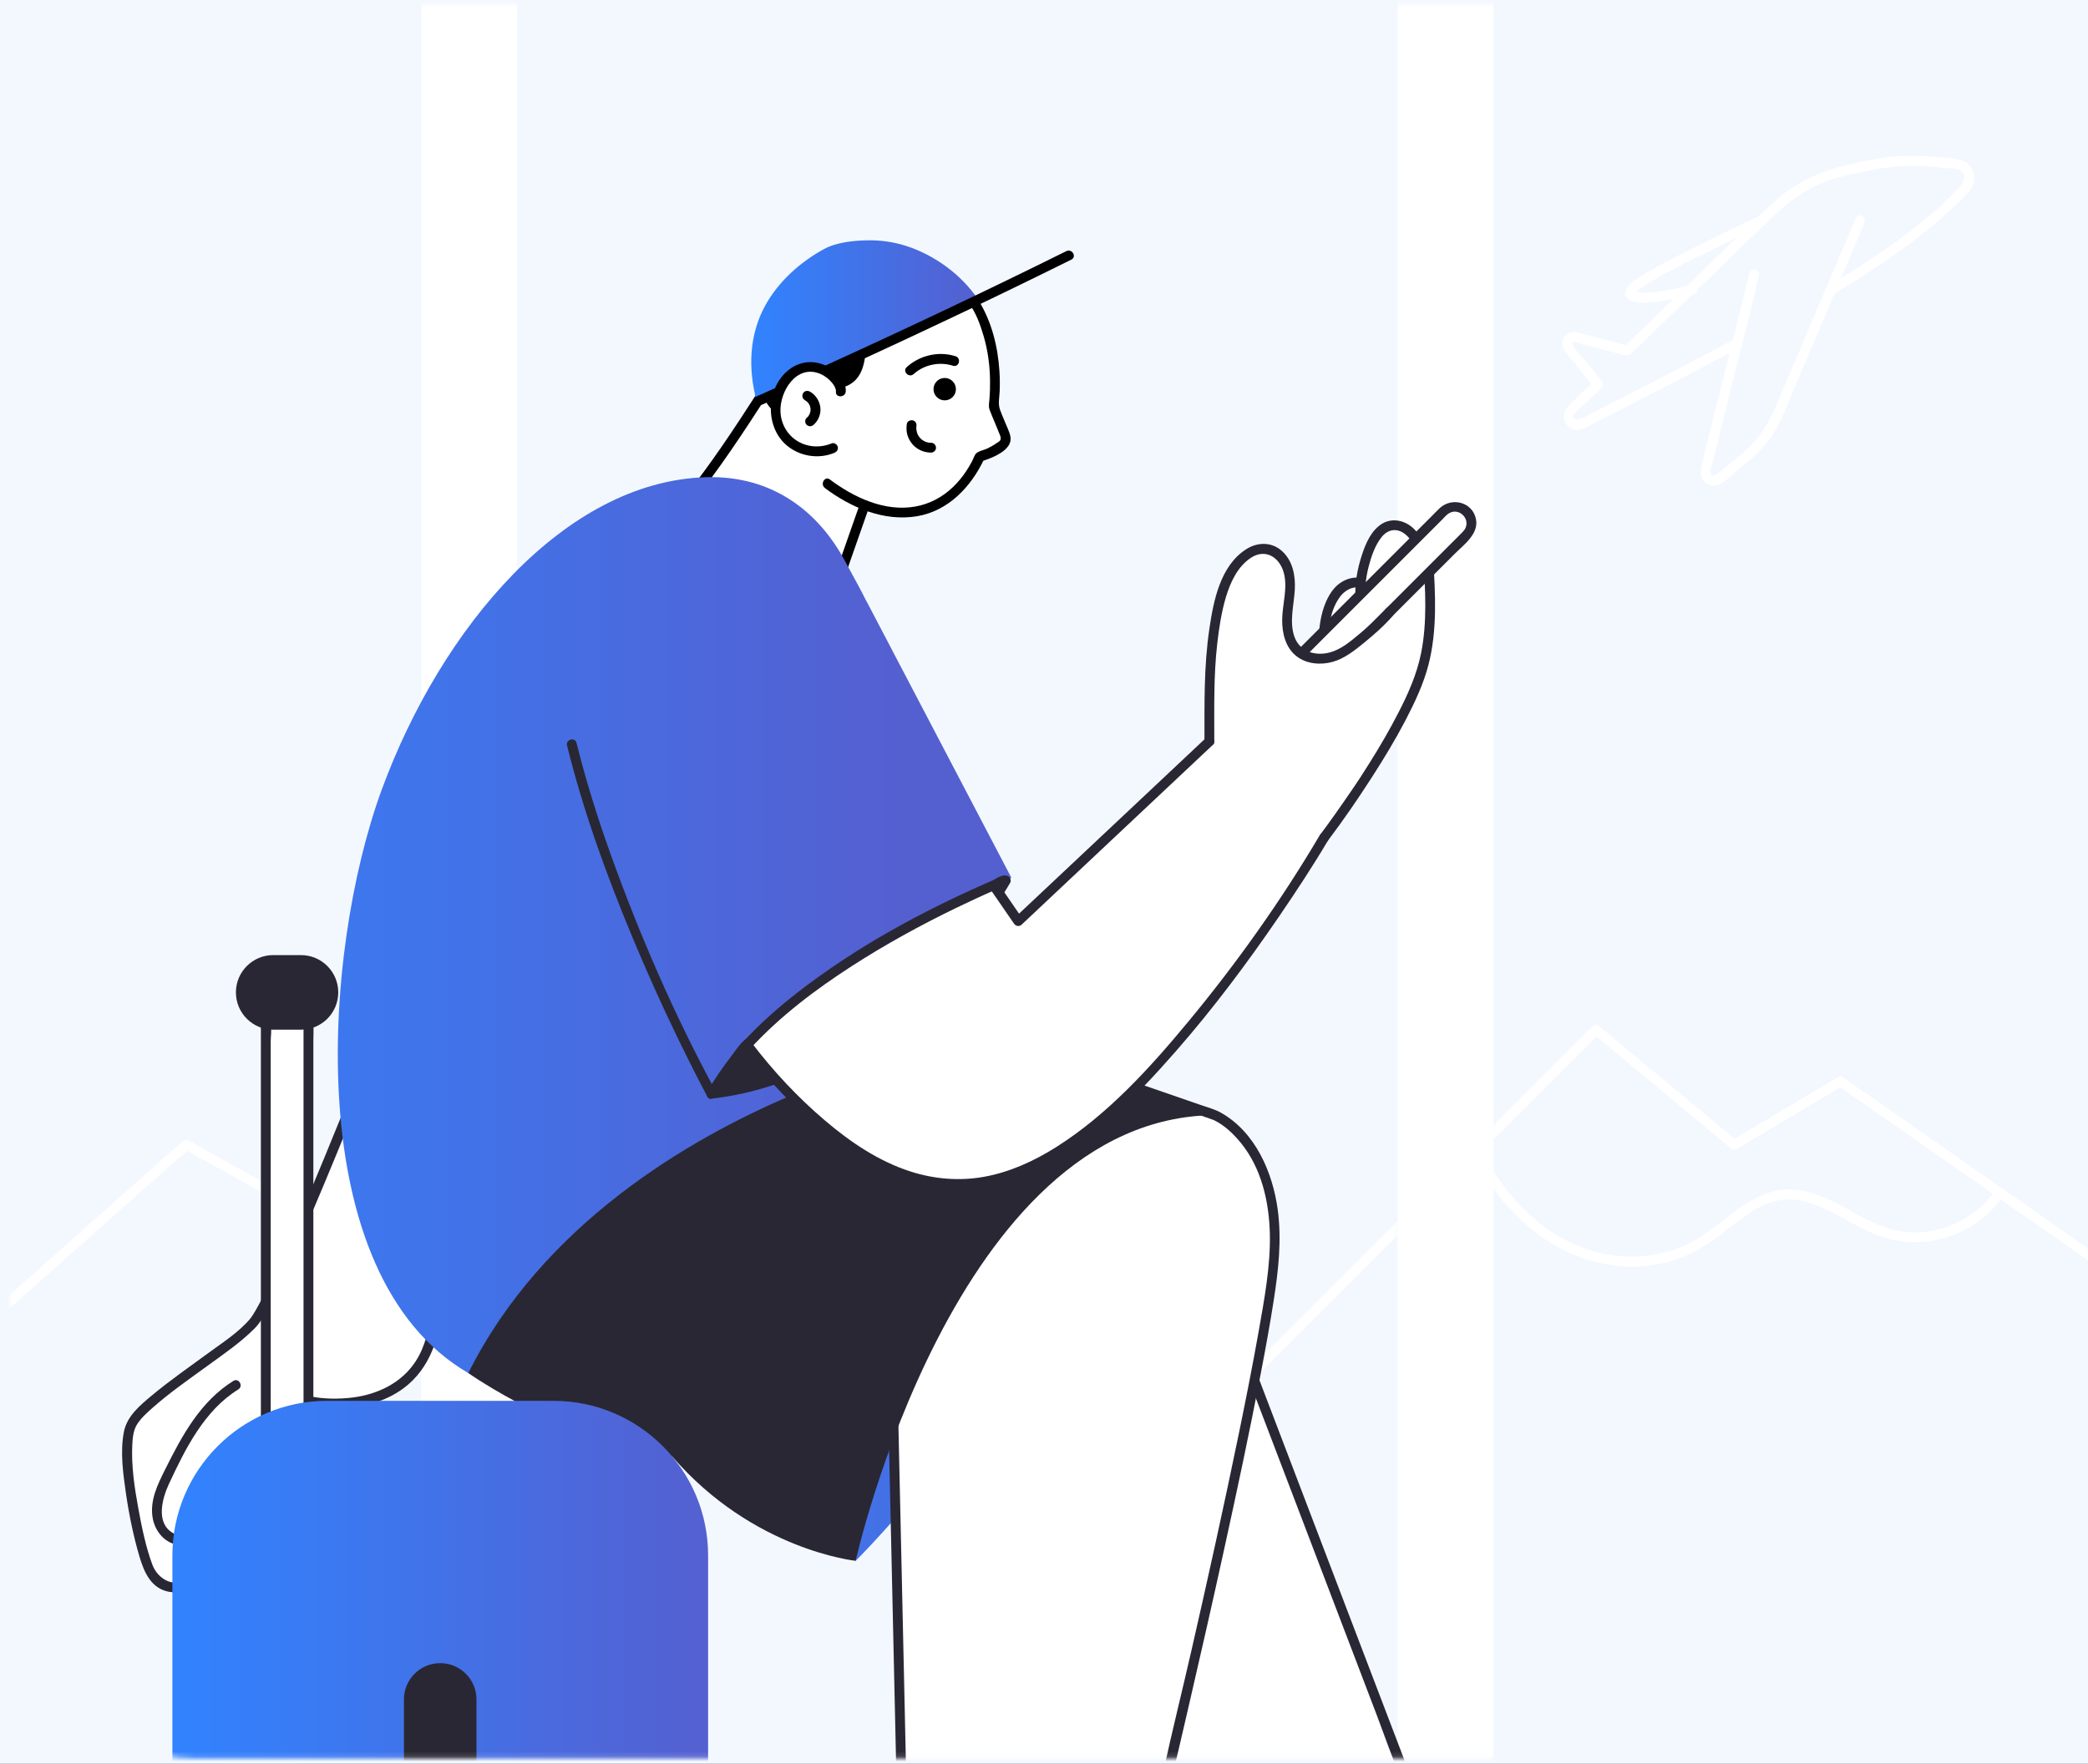
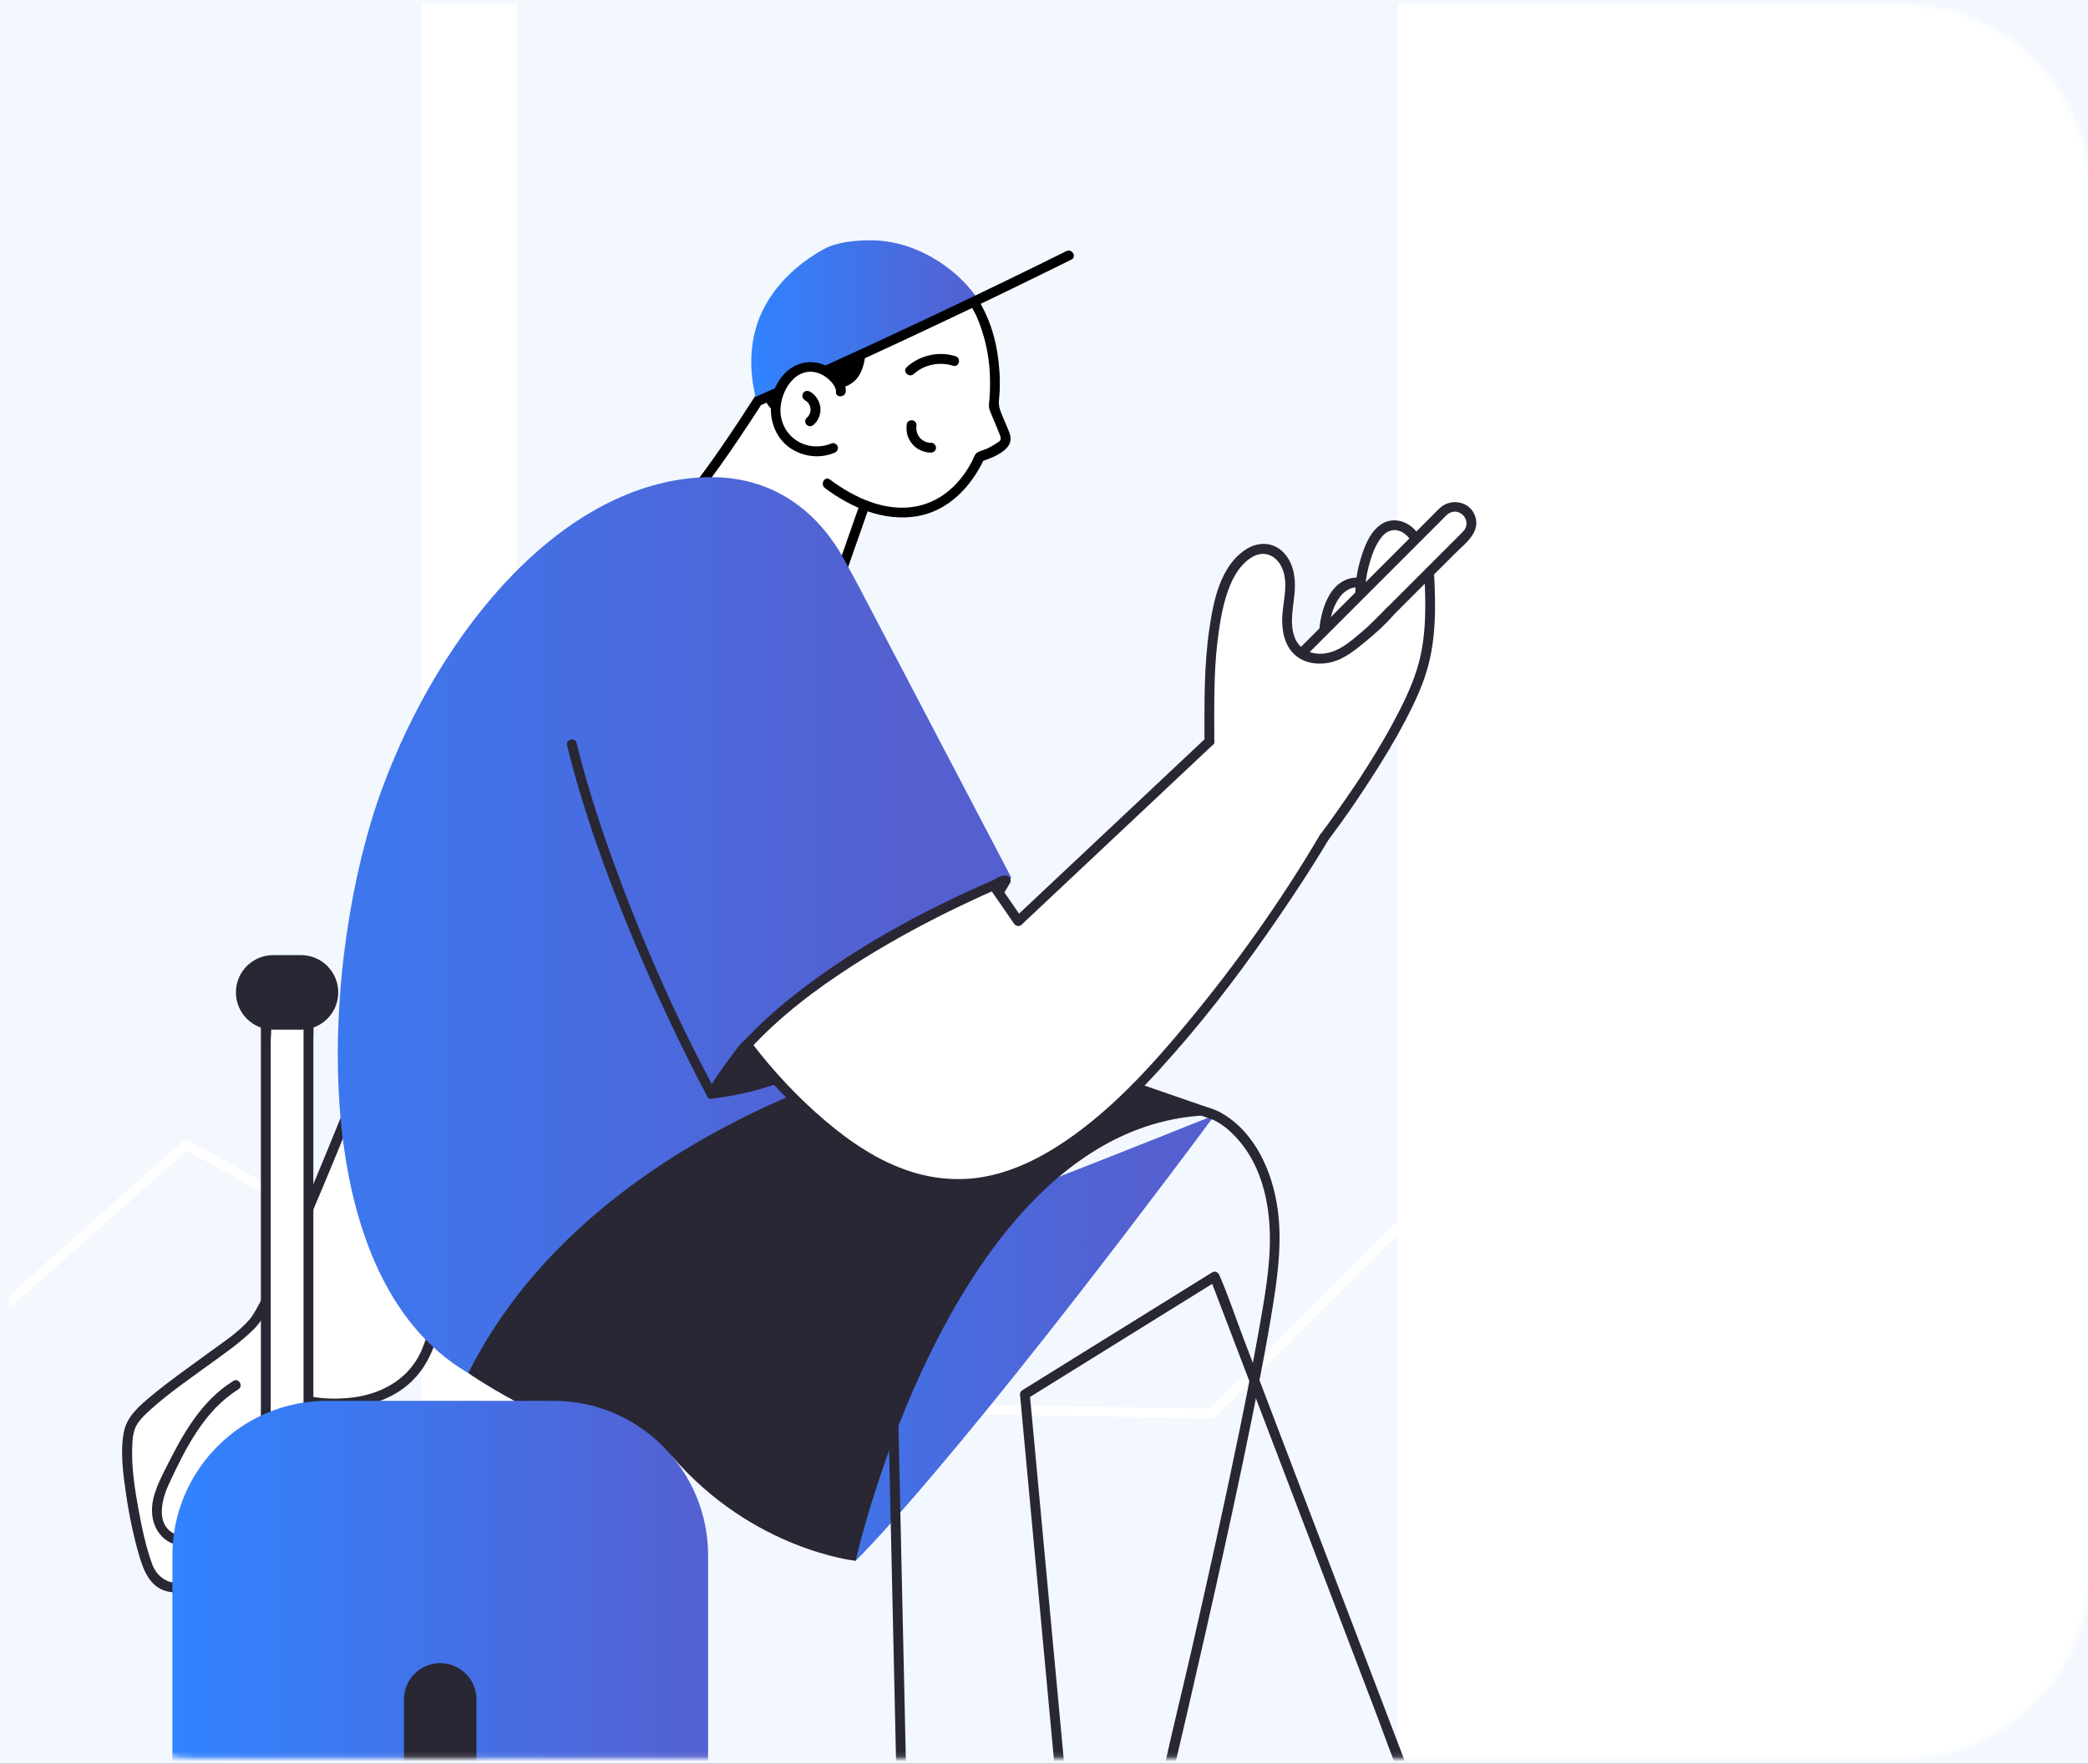
<svg xmlns="http://www.w3.org/2000/svg" width="425" height="359" viewBox="0 0 425 359" fill="none">
  <rect x="0" y="0" width="425" height="359" fill="#333333" stroke="none" />
  <g clip-path="url(#clip0_7816_1313)">
    <rect width="425" height="359" fill="#F3F8FF" />
    <mask id="mask0_7816_1313" style="mask-type:luminance" maskUnits="userSpaceOnUse" x="2" y="0" width="424" height="358">
      <path d="M387.05 0.891H40.25C19.125 0.891 2 18.016 2 39.141V319.641C2 340.766 19.125 357.891 40.25 357.891H387.05C408.175 357.891 425.3 340.766 425.3 319.641V39.141C425.3 18.016 408.175 0.891 387.05 0.891Z" fill="white" />
    </mask>
    <g mask="url(#mask0_7816_1313)">
      <path d="M667.64 -109H-176V414.57H667.64V-109Z" fill="white" />
-       <path d="M483.26 -30.27H304V384.23H483.26V-30.27Z" fill="#F3F8FF" />
      <path d="M284.51 -30.27H105.25V384.23H284.51V-30.27Z" fill="#F3F8FF" />
      <path d="M85.76 -30.27H-93.5V384.23H85.76V-30.27Z" fill="#F3F8FF" />
      <mask id="mask1_7816_1313" style="mask-type:luminance" maskUnits="userSpaceOnUse" x="-94" y="-31" width="578" height="367">
        <path d="M483.26 335.48H304V-30.27H483.26V335.48ZM284.51 -30.27H105.25V335.48H284.51V-30.27ZM85.76 -30.27H-93.5V335.48H85.76V-30.27Z" fill="white" />
      </mask>
      <g mask="url(#mask1_7816_1313)">
        <path d="M358.1 43.96C351.36 47.16 344.62 50.38 338.05 53.92C336.03 55.01 333.85 56.09 332.09 57.59C331.39 58.19 330.58 59.09 330.86 60.09C331.12 61.01 332.11 61.35 332.95 61.48C334.61 61.74 336.34 61.52 337.98 61.29C340.27 60.97 342.53 60.48 344.76 59.88C346 59.54 345.47 57.61 344.23 57.95C341.11 58.8 337.84 59.56 334.59 59.58C334.08 59.58 333.59 59.52 333.08 59.48C332.26 59.42 333.15 59.65 332.79 59.75C332.96 59.7 333.4 59.08 333.56 58.94C333.86 58.69 334.19 58.48 334.52 58.27C339.05 55.31 344.06 53 348.9 50.61C352.29 48.94 355.69 47.3 359.1 45.68C360.26 45.13 359.25 43.4 358.09 43.95L358.1 43.96Z" fill="white" />
        <path d="M373.1 59.961C379.4 56.141 385.59 52.111 391.38 47.541C393.91 45.551 396.36 43.451 398.64 41.181C399.76 40.071 401.23 38.861 401.71 37.291C402.29 35.381 401.02 33.041 399.05 32.531C397.49 32.131 395.69 32.091 394.09 31.961C391.19 31.721 388.26 31.601 385.36 31.861C382.46 32.121 379.69 32.781 376.91 33.381C371.85 34.491 367.19 36.231 363.08 39.441C361.15 40.951 359.42 42.671 357.66 44.371C352.8 49.071 347.95 53.771 343.09 58.471C338.89 62.531 334.7 66.591 330.5 70.661L331.47 70.401C328.15 69.531 324.83 68.661 321.51 67.791C320.86 67.621 320.23 67.471 319.56 67.711C318.31 68.151 317.68 69.601 318.15 70.821C318.36 71.361 318.83 71.841 319.19 72.281L321.03 74.551L324.57 78.901V77.491C323.32 78.691 322.07 79.891 320.82 81.091C319.51 82.351 317.67 83.691 318.52 85.771C319 86.941 320.19 87.631 321.44 87.491C322.32 87.391 323.11 86.831 323.89 86.441C324.99 85.871 326.1 85.311 327.21 84.741C331.52 82.531 335.83 80.321 340.13 78.101C344.8 75.681 349.47 73.241 354.1 70.741C355.23 70.131 354.23 68.401 353.09 69.011C343.97 73.911 334.75 78.621 325.54 83.351C324.36 83.951 323.2 84.621 322 85.161C321.42 85.421 320.2 85.811 320.31 84.631C320.37 84.021 321.38 83.341 321.77 82.961C323.18 81.611 324.58 80.251 325.99 78.901C326.41 78.501 326.33 77.901 325.99 77.491L322.92 73.711C322.56 73.271 319.57 70.251 320.08 69.701C320.38 69.381 321.36 69.831 321.66 69.911L324.74 70.721C326.68 71.231 328.61 71.771 330.56 72.251C331.39 72.451 331.81 72.191 332.37 71.641L334.85 69.241C337.86 66.331 340.87 63.411 343.88 60.501C349.27 55.281 354.67 50.061 360.06 44.841C363.57 41.441 367.26 38.451 371.93 36.821C375.04 35.741 378.3 35.121 381.52 34.501C385.06 33.811 388.51 33.631 392.11 33.841C393.6 33.921 395.08 34.061 396.56 34.231C397.14 34.301 398.02 34.261 398.57 34.491C401.37 35.711 398.9 38.081 397.72 39.281C391.89 45.211 385.01 50.061 378.04 54.551C376.07 55.821 374.08 57.051 372.08 58.261C370.98 58.931 371.98 60.661 373.09 59.991L373.1 59.961Z" fill="white" />
        <path d="M356.109 55.552C354.579 61.722 353.049 67.882 351.519 74.052C349.779 81.082 347.889 88.092 346.279 95.162C345.899 96.832 346.649 98.632 348.549 98.832C350.319 99.012 352.039 97.012 353.289 95.982C355.009 94.572 356.819 93.202 358.349 91.572C360.229 89.552 361.729 87.222 362.809 84.682C365.499 78.392 368.159 72.082 370.829 65.782C373.669 59.092 376.509 52.412 379.349 45.722C379.399 45.602 379.449 45.482 379.499 45.362C379.999 44.192 378.279 43.172 377.769 44.352C375.489 49.712 373.219 55.072 370.939 60.432C367.869 67.672 364.789 74.902 361.719 82.142C360.159 85.812 358.249 89.172 355.179 91.832C353.789 93.032 352.339 94.172 350.919 95.342C350.409 95.752 347.969 98.082 348.139 95.902C348.199 95.222 348.489 94.482 348.659 93.822L349.749 89.442C350.789 85.262 351.819 81.082 352.859 76.892C354.549 70.082 356.369 63.302 357.929 56.462C357.959 56.342 357.989 56.212 358.019 56.092C358.329 54.842 356.399 54.312 356.089 55.562L356.109 55.552Z" fill="white" />
        <path d="M-30.7 295.272C-28.41 293.242 -26.12 291.202 -23.83 289.172C-18.3 284.262 -12.77 279.342 -7.24 274.432C-0.58 268.512 6.09 262.592 12.75 256.672C18.54 251.532 24.33 246.382 30.11 241.242C32 239.562 33.89 237.882 35.78 236.202C36.62 235.452 37.84 234.692 38.51 233.782C38.54 233.742 38.59 233.712 38.63 233.672L37.42 233.832C44.28 237.662 51.15 241.482 58.01 245.312C71.71 252.952 85.4 260.582 99.1 268.222C109.26 273.892 119.42 279.552 129.59 285.222C130.84 285.922 131.93 286.782 133.38 286.802C136.73 286.862 140.07 286.912 143.42 286.972C157.47 287.202 171.52 287.442 185.57 287.672C200.46 287.922 215.35 288.172 230.23 288.412C234.73 288.482 239.24 288.562 243.74 288.632C244.65 288.652 245.59 288.732 246.51 288.682C247.13 288.642 247.45 288.372 247.86 287.962C254.63 281.202 261.4 274.442 268.16 267.682C279.37 256.492 290.58 245.292 301.79 234.102C309.35 226.552 316.91 219.002 324.47 211.452C324.84 211.082 325.22 210.702 325.59 210.332H324.18C332.39 217.152 340.61 223.962 348.82 230.782C349.99 231.752 351.15 232.722 352.32 233.682C352.66 233.972 353.13 234.082 353.53 233.842C359.83 230.092 366.13 226.342 372.43 222.592C373.34 222.052 374.24 221.512 375.15 220.972H374.14C376.81 222.842 379.48 224.702 382.15 226.572C388.53 231.032 394.91 235.482 401.28 239.942C408.99 245.332 416.71 250.722 424.42 256.112C431.12 260.792 437.82 265.472 444.52 270.162C446.73 271.702 448.94 273.252 451.14 274.792C452.12 275.472 453.18 276.492 454.28 276.982C454.33 277.002 454.37 277.042 454.41 277.072L453.91 276.212C454.26 279.242 454.6 282.262 454.95 285.292C455.8 292.732 456.65 300.162 457.5 307.602C458.59 317.112 459.67 326.622 460.76 336.132C461.85 345.642 462.85 354.442 463.9 363.592C464.63 369.962 465.36 376.332 466.08 382.702C466.24 384.112 466.35 385.542 466.57 386.952C466.63 387.352 466.55 387.392 466.63 387.162C466.45 387.692 466.21 388.202 466 388.712C463.16 395.732 460.24 402.732 457.24 409.682C453.42 418.542 449.55 427.422 445.04 435.962C443.7 438.492 442.27 441.402 440.43 443.472C440.3 443.622 440.16 443.762 440.01 443.912C439.95 443.972 439.88 444.022 439.82 444.092C439.71 444.212 439.95 443.982 439.76 444.132C439.57 444.282 440.01 444.042 439.85 444.102C439.69 444.162 439.52 444.202 439.35 444.232C439.09 444.292 438.82 444.332 438.56 444.382C438.39 444.412 438.23 444.432 438.06 444.462C437.97 444.472 437.88 444.482 437.8 444.502C437.48 444.552 437.9 444.492 437.72 444.512C436.72 444.642 435.71 444.752 434.7 444.862C431.63 445.182 428.56 445.432 425.48 445.672C421.11 446.012 416.74 446.322 412.36 446.622C406.85 446.992 401.35 447.352 395.84 447.692C389.29 448.092 382.73 448.482 376.18 448.862C368.77 449.292 361.37 449.702 353.96 450.112C345.78 450.562 337.59 451.002 329.41 451.432C320.62 451.892 311.82 452.352 303.03 452.792C293.8 453.262 284.58 453.722 275.35 454.172C266.12 454.622 256.15 455.112 246.55 455.572C236.95 456.032 227.04 456.502 217.28 456.952C207.52 457.402 197.57 457.862 187.71 458.302C177.85 458.742 168.15 459.182 158.37 459.602C148.59 460.022 139.32 460.432 129.8 460.832C120.28 461.232 111.38 461.602 102.17 461.982C93.49 462.332 84.8 462.682 76.12 463.012C68.03 463.322 59.93 463.632 51.84 463.922C44.51 464.192 37.19 464.442 29.86 464.692C23.44 464.902 17.02 465.112 10.6 465.292C5.24 465.452 -0.12 465.592 -5.48 465.712C-9.68 465.802 -13.89 465.882 -18.09 465.932C-20.97 465.962 -23.84 465.982 -26.72 465.932C-27.63 465.912 -28.54 465.892 -29.44 465.842C-29.75 465.822 -30.06 465.802 -30.38 465.772C-30.5 465.772 -30.62 465.742 -30.73 465.732C-30.24 465.792 -30.67 465.722 -30.77 465.722C-31.08 465.722 -31.01 465.562 -30.87 465.722C-30.57 466.072 -30.47 466.212 -30.46 466.772C-30.45 467.232 -30.44 466.782 -30.39 466.552C-30.15 465.542 -30.13 464.452 -30.07 463.422C-29.8 458.762 -29.76 454.092 -29.7 449.422C-29.6 441.942 -29.57 434.462 -29.56 426.972C-29.54 417.792 -29.56 408.612 -29.59 399.432C-29.62 389.542 -29.68 379.642 -29.74 369.752C-29.8 359.862 -29.88 350.742 -29.96 341.232C-30.03 333.212 -30.1 325.182 -30.18 317.162C-30.23 311.612 -30.29 306.072 -30.35 300.522C-30.37 298.552 -30.39 296.582 -30.42 294.602C-30.43 293.312 -32.43 293.312 -32.42 294.602C-32.39 297.272 -32.36 299.942 -32.33 302.612C-32.25 309.602 -32.18 316.602 -32.12 323.592C-32.03 333.382 -31.94 343.172 -31.87 352.962C-31.78 363.982 -31.71 375.002 -31.65 386.022C-31.59 397.042 -31.56 407.652 -31.55 418.462C-31.55 427.472 -31.56 436.492 -31.65 445.502C-31.71 451.262 -31.74 457.022 -32.03 462.772C-32.07 463.512 -32.11 464.262 -32.18 465.002C-32.19 465.132 -32.21 465.272 -32.22 465.402C-32.24 465.632 -32.27 465.752 -32.24 465.552C-32.27 465.712 -32.3 465.872 -32.33 466.042C-32.34 466.102 -32.38 466.312 -32.33 466.072C-32.25 465.722 -32.43 466.472 -32.43 466.502C-32.43 466.792 -32.31 467.062 -32.11 467.262C-31.91 467.462 -31.63 467.562 -31.36 467.632C-29.73 468.052 -27.82 467.912 -26.15 467.932C-22.68 467.982 -19.21 467.942 -15.74 467.902C-10.62 467.832 -5.5 467.722 -0.39 467.592C6.14 467.432 12.67 467.242 19.2 467.032C27 466.792 34.79 466.522 42.59 466.252C51.43 465.942 60.27 465.612 69.11 465.282C78.8 464.912 88.49 464.532 98.18 464.142C108.52 463.722 118.86 463.292 129.2 462.862C139.54 462.432 150.7 461.942 161.45 461.472C172.2 461.002 183.54 460.492 194.59 459.992C205.64 459.492 216.72 458.982 227.78 458.462C238.84 457.942 249.71 457.422 260.68 456.892C271.65 456.362 281.94 455.852 292.57 455.322C303.2 454.792 312.76 454.302 322.86 453.772C332.19 453.282 341.53 452.792 350.86 452.282C359.3 451.822 367.74 451.352 376.18 450.862C383.47 450.442 390.76 450.012 398.05 449.552C404.05 449.182 410.05 448.792 416.04 448.372C420.52 448.062 425 447.732 429.47 447.352C432.23 447.112 435 446.882 437.75 446.522C438.5 446.422 439.28 446.352 440.01 446.152C441.18 445.852 441.91 444.872 442.61 443.942C444.87 440.922 446.57 437.442 448.26 434.082C450.72 429.182 453.01 424.202 455.24 419.202C459.3 410.112 463.16 400.932 466.92 391.722C467.36 390.642 467.8 389.562 468.23 388.482C468.38 388.112 468.57 387.752 468.59 387.352C468.65 386.192 468.31 384.882 468.18 383.742C467.37 376.652 466.56 369.552 465.75 362.462C464.55 352.002 463.36 341.532 462.16 331.072C460.96 320.612 459.79 310.302 458.6 299.912C457.82 293.062 457.04 286.222 456.25 279.372C456.13 278.332 456.09 277.262 455.89 276.232C455.68 275.112 453.8 274.252 452.94 273.652C446.94 269.462 440.94 265.272 434.94 261.072C426.13 254.922 417.33 248.762 408.52 242.612C400.63 237.102 392.75 231.592 384.86 226.082C381.61 223.812 378.36 221.532 375.1 219.262C374.82 219.062 374.38 219.092 374.09 219.262C367.79 223.012 361.49 226.762 355.19 230.512C354.28 231.052 353.38 231.592 352.47 232.132L353.68 232.292C345.47 225.472 337.25 218.662 329.04 211.842C327.87 210.872 326.71 209.902 325.54 208.942C325.12 208.592 324.54 208.532 324.13 208.942C321.54 211.532 318.94 214.122 316.35 216.712C310.12 222.932 303.89 229.152 297.66 235.372C290.16 242.872 282.65 250.362 275.15 257.862C268.63 264.372 262.12 270.882 255.6 277.382C253.46 279.522 251.32 281.662 249.17 283.802C248.21 284.762 246.85 285.752 246.09 286.882C246.06 286.932 246 286.972 245.96 287.012L246.67 286.722C243.06 286.662 239.44 286.602 235.83 286.542C227.09 286.392 218.35 286.252 209.61 286.102C198.94 285.922 188.27 285.742 177.61 285.572C168.08 285.412 158.54 285.252 149.01 285.092C143.8 285.002 138.59 284.922 133.39 284.832C133.35 284.832 132.63 284.802 132.62 284.822C132.68 284.442 133.38 285.192 132.94 284.862C132.79 284.742 132.58 284.662 132.41 284.572L127.32 281.732C120.34 277.842 113.37 273.952 106.39 270.062C97.12 264.892 87.84 259.722 78.57 254.552C70.07 249.812 61.56 245.072 53.06 240.332C48.39 237.732 43.72 235.122 39.05 232.522C38.83 232.402 38.61 232.272 38.39 232.152C37.98 231.922 37.52 232.002 37.18 232.312C34.89 234.342 32.6 236.382 30.31 238.412C24.78 243.322 19.25 248.242 13.72 253.152C7.06 259.072 0.39 264.992 -6.27 270.912C-12.06 276.052 -17.85 281.202 -23.63 286.342C-25.52 288.022 -27.41 289.702 -29.3 291.382C-30.2 292.182 -31.21 292.932 -32.03 293.802C-32.07 293.842 -32.11 293.872 -32.15 293.912C-33.11 294.772 -31.7 296.182 -30.74 295.322L-30.7 295.272Z" fill="white" />
        <path d="M299.871 235.012C303.541 242.652 309.521 249.552 316.941 253.742C324.361 257.932 333.381 259.012 341.371 256.282C345.311 254.932 348.571 252.572 351.821 250.042C355.071 247.512 358.301 244.922 362.341 244.262C366.381 243.602 370.411 245.392 373.971 247.292C377.531 249.192 381.101 251.402 385.101 252.312C393.381 254.192 402.331 250.782 407.351 243.972C408.111 242.932 406.381 241.932 405.621 242.962C401.231 248.912 393.221 251.962 385.981 250.462C378.741 248.962 372.601 242.452 364.701 242.132C356.801 241.812 351.471 248.632 345.181 252.352C337.931 256.642 328.701 256.722 321.021 253.532C312.411 249.952 305.571 242.282 301.591 234.002C301.031 232.842 299.311 233.852 299.861 235.012H299.871Z" fill="white" />
      </g>
      <path d="M174.17 317.671C174.17 317.671 193.68 298.931 247.25 226.961C181.31 253.361 158.58 260.901 158.58 260.901C158.58 260.901 149.45 303.871 174.17 317.681V317.671Z" fill="url(#paint0_linear_7816_1313)" />
      <path d="M268.161 172.701L272.101 166.941C272.101 166.941 267.711 164.271 267.541 164.391C267.371 164.511 264.621 167.561 264.641 167.691C264.661 167.821 268.161 172.701 268.161 172.701Z" fill="white" />
      <path d="M269.449 170.56C275.119 158.26 286.099 148.57 289.659 135.5C291.579 128.43 291.149 120.97 290.709 113.66C290.709 113.66 261.449 140.1 261.209 140.42C260.969 140.74 263.209 153.57 263.209 153.57" fill="white" />
      <path d="M81.87 198.691C81.87 198.691 56.7 263.731 51.49 269.271C46.28 274.811 29.35 284.721 26.75 289.871C24.15 295.021 28.05 313.641 30.22 319.191C32.39 324.741 40.2 324.741 41.07 316.811C41.94 308.881 49.75 304.211 49.75 304.211L62.77 285.111C62.77 285.111 84.47 289.881 88.38 270.051C92.17 250.831 104.87 224.091 104.87 224.091" fill="white" />
      <path d="M80.91 198.419C77.44 207.399 73.88 216.339 70.26 225.259C67.31 232.539 64.33 239.799 61.24 247.019C58.76 252.799 56.28 258.599 53.4 264.189C52.95 265.049 52.5 265.909 52.01 266.749C51.82 267.069 51.63 267.379 51.43 267.689C51.34 267.819 51.26 267.949 51.17 268.079C51.03 268.279 51.01 268.299 51.02 268.289C48.7 271.109 45.32 273.249 42.41 275.389C38.51 278.249 34.52 281.009 30.81 284.109C28.45 286.079 25.83 288.269 25.22 291.429C24.44 295.479 25.04 299.829 25.62 303.869C26.26 308.259 27.15 312.649 28.41 316.899C29.36 320.099 30.82 323.399 34.51 324.009C38.8 324.719 41.5 320.999 42.03 317.169C42.67 312.589 45.3 308.819 48.91 306.019C49.46 305.589 50.18 305.249 50.62 304.709C51.03 304.209 51.36 303.619 51.72 303.089C55.4 297.699 59.08 292.299 62.75 286.909C63.04 286.479 63.33 286.049 63.63 285.629L62.5 286.089C69.78 287.679 78.7 286.319 84.08 280.879C86.31 278.619 87.84 275.759 88.75 272.729C89.31 270.869 89.61 268.929 90.06 267.039C90.55 264.959 91.11 262.899 91.71 260.849C94.03 252.899 96.95 245.129 100.1 237.479C101.88 233.159 103.73 228.849 105.74 224.619C106.29 223.459 104.57 222.449 104.01 223.609C99.15 233.849 94.88 244.459 91.36 255.229C90.07 259.169 88.91 263.149 87.98 267.179C87.19 270.629 86.59 274.009 84.63 277.039C81.81 281.409 77.01 283.749 71.97 284.419C69.03 284.809 65.75 284.769 63.04 284.179C62.58 284.079 62.17 284.249 61.91 284.639C58.81 289.189 55.7 293.739 52.6 298.289L50.17 301.849C49.87 302.289 49.01 303.119 48.94 303.659C48.93 303.739 49.53 303.239 49.01 303.529C48.53 303.799 48.08 304.179 47.64 304.519C46.24 305.609 44.95 306.839 43.83 308.229C42.4 310.009 41.25 311.999 40.59 314.199C39.93 316.399 40.14 319.029 38.41 320.849C35.8 323.579 32.13 321.489 31.02 318.489C29.67 314.839 28.87 310.919 28.17 307.099C27.38 302.819 26.71 298.389 26.93 294.019C27 292.659 27.13 291.179 27.85 289.989C28.65 288.679 29.86 287.599 31 286.589C34.49 283.489 38.35 280.819 42.12 278.079C45.42 275.679 48.9 273.309 51.79 270.419C52.9 269.309 53.68 267.939 54.43 266.569C57.13 261.589 59.38 256.349 61.64 251.169C64.69 244.149 67.62 237.089 70.51 229.999C74.64 219.859 78.69 209.689 82.66 199.489C82.73 199.319 82.79 199.139 82.86 198.969C83.32 197.769 81.39 197.249 80.93 198.439L80.91 198.419Z" fill="#292733" />
-       <path d="M48.02 281.93C45.75 283.3 43.72 285.13 42.01 287.15C38.79 290.96 36.54 295.46 34.32 299.93C33.23 302.13 32.11 304.39 31.95 306.84C31.79 309.29 32.82 311.98 35.02 313.05C36.99 314 39.44 313.42 41.18 312.1C42.92 310.78 44.06 308.82 44.99 306.84" fill="white" />
+       <path d="M48.02 281.93C45.75 283.3 43.72 285.13 42.01 287.15C33.23 302.13 32.11 304.39 31.95 306.84C31.79 309.29 32.82 311.98 35.02 313.05C36.99 314 39.44 313.42 41.18 312.1C42.92 310.78 44.06 308.82 44.99 306.84" fill="white" />
      <path d="M47.51 281.062C40.81 285.212 37.06 292.182 33.64 299.032C32.09 302.142 30.42 305.472 31.09 309.052C31.67 312.142 34.14 314.672 37.41 314.522C41.6 314.322 44.19 310.812 45.84 307.342C46.39 306.182 44.67 305.172 44.11 306.332C42.66 309.372 39.25 314.372 35.2 312.032C31.61 309.962 33.03 304.942 34.4 302.002C37.74 294.852 41.58 287.092 48.51 282.792C49.6 282.112 48.6 280.382 47.5 281.062H47.51Z" fill="#292733" />
      <path d="M62.78 208.289H54.1V298.569H62.78V208.289Z" fill="white" />
      <path d="M62.781 207.289H54.1C53.56 207.289 53.1 207.749 53.1 208.289V294.879C53.1 296.049 53.011 297.249 53.1 298.419C53.1 298.469 53.1 298.519 53.1 298.569C53.1 299.109 53.56 299.569 54.1 299.569H62.781C63.321 299.569 63.781 299.109 63.781 298.569V219.429C63.781 216.949 63.781 214.459 63.781 211.979C63.781 210.809 63.87 209.609 63.781 208.439C63.781 208.389 63.781 208.339 63.781 208.289C63.781 206.999 61.781 206.999 61.781 208.289V287.429C61.781 289.909 61.781 292.399 61.781 294.879C61.781 295.949 61.531 297.359 61.781 298.419C61.791 298.469 61.781 298.529 61.781 298.569L62.781 297.569H54.1L55.1 298.569V211.979C55.1 210.909 55.35 209.499 55.1 208.439C55.09 208.389 55.1 208.329 55.1 208.289L54.1 209.289H62.781C64.07 209.289 64.07 207.289 62.781 207.289Z" fill="#292733" />
-       <path d="M285.869 361.078L247.249 259.828L208.619 283.818L215.559 358.528" fill="white" />
      <path d="M286.84 360.809C285.56 357.459 284.28 354.109 283 350.749C279.93 342.699 276.86 334.649 273.78 326.599C270.06 316.859 266.34 307.109 262.63 297.369C259.41 288.939 256.2 280.509 252.98 272.079C251.42 267.989 250.03 263.769 248.28 259.749C248.25 259.689 248.23 259.629 248.21 259.569C247.99 258.989 247.33 258.599 246.74 258.969C242.39 261.669 238.04 264.369 233.69 267.069C226.76 271.369 219.82 275.679 212.89 279.979C211.3 280.969 209.7 281.959 208.11 282.949C207.83 283.119 207.58 283.469 207.61 283.809C208.39 292.229 209.17 300.649 209.96 309.059C211.21 322.469 212.45 335.889 213.7 349.299C213.99 352.369 214.27 355.449 214.56 358.519C214.68 359.789 216.68 359.799 216.56 358.519C215.78 350.099 215 341.679 214.21 333.269C212.96 319.859 211.72 306.439 210.47 293.029C210.18 289.959 209.9 286.879 209.61 283.809L209.11 284.669C213.46 281.969 217.81 279.269 222.16 276.569C229.09 272.269 236.03 267.959 242.96 263.659C244.55 262.669 246.15 261.679 247.74 260.689L246.27 260.089C247.55 263.439 248.83 266.789 250.11 270.149C253.18 278.199 256.25 286.249 259.33 294.299C263.05 304.039 266.77 313.789 270.48 323.529C273.7 331.959 276.91 340.389 280.13 348.819C281.69 352.919 283.12 357.109 284.83 361.149C284.86 361.209 284.88 361.269 284.9 361.329C285.35 362.519 287.29 361.999 286.83 360.799L286.84 360.809Z" fill="#292733" />
-       <path d="M237.701 361.081C237.701 361.081 255.501 286.421 258.971 259.841C262.441 233.251 247.251 226.961 247.251 226.961L223.381 218.711L164.311 269.931L181.721 282.951L183.461 361.081" fill="white" />
      <path d="M238.661 361.34C239.771 356.67 240.861 352 241.941 347.32C244.421 336.62 246.851 325.92 249.201 315.19C251.811 303.31 254.351 291.41 256.641 279.46C257.581 274.56 258.481 269.65 259.251 264.72C260.211 258.57 260.911 252.39 260.071 246.18C259.041 238.6 255.521 230.47 248.591 226.52C247.281 225.77 245.791 225.39 244.381 224.9C239.841 223.33 235.301 221.76 230.751 220.19L225.231 218.28C224.401 217.99 223.451 217.41 222.651 217.99C221.551 218.78 220.561 219.8 219.541 220.69C213.531 225.9 207.521 231.11 201.511 236.33C193.881 242.94 186.261 249.55 178.631 256.17C173.861 260.31 169.081 264.45 164.311 268.59C164.071 268.8 163.831 269 163.601 269.21C163.071 269.67 163.331 270.43 163.801 270.78C168.871 274.58 173.951 278.37 179.021 282.17C179.751 282.71 180.471 283.26 181.201 283.8L180.701 282.94C180.901 291.74 181.091 300.54 181.291 309.34C181.601 323.37 181.911 337.39 182.231 351.42C182.301 354.64 182.371 357.85 182.441 361.07C182.471 362.36 184.471 362.36 184.441 361.07C184.351 356.95 184.261 352.84 184.171 348.72C183.971 339.69 183.771 330.66 183.571 321.63C183.371 312.6 183.171 303.76 182.971 294.82C182.911 291.9 182.841 288.98 182.781 286.07L182.731 283.69C182.721 283.24 182.781 282.72 182.501 282.34C181.981 281.62 180.871 281.07 180.171 280.55C178.481 279.29 176.791 278.02 175.101 276.76C171.871 274.34 168.641 271.92 165.401 269.51L164.811 269.07L165.011 270.64C171.701 264.84 178.391 259.04 185.081 253.24C195.661 244.07 206.241 234.9 216.811 225.73C219.231 223.63 221.661 221.53 224.081 219.43L223.111 219.69C227.211 221.11 231.301 222.52 235.401 223.94C238.131 224.88 240.871 225.83 243.601 226.77L246.151 227.65C246.281 227.69 247.341 228.1 246.761 227.84C249.081 228.87 251.011 230.71 252.601 232.66C256.781 237.82 258.321 244.64 258.471 251.15C258.621 257.66 257.331 264.58 256.161 271.17C254.991 277.76 253.591 284.83 252.191 291.64C249.161 306.39 245.901 321.08 242.551 335.76C240.671 343.99 238.621 352.19 236.821 360.44C236.791 360.56 236.761 360.69 236.731 360.81C236.431 362.06 238.361 362.6 238.661 361.34Z" fill="#292733" />
      <path d="M95.33 279.48C95.33 279.48 115.14 293.42 136.84 296.46C153.33 315.56 174.16 317.68 174.16 317.68C174.16 317.68 194.28 227.4 247.24 226.97C227.27 216.99 201.23 215.68 201.23 215.68L144.8 202L95.32 247.36C95.32 247.36 93.58 269.06 95.32 279.48H95.33Z" fill="#292733" />
      <path d="M155.34 79.941C155.34 79.941 145.79 94.771 139.74 102.211C153.46 112.211 169.51 121.281 169.51 121.281L177.42 98.721" fill="white" />
      <path d="M154.48 79.429C149.63 86.959 144.67 94.539 139.04 101.499C138.61 102.039 138.68 102.659 139.24 103.069C148.76 109.989 158.77 116.349 169.01 122.139C169.6 122.479 170.27 122.149 170.48 121.539C172.78 114.969 175.09 108.399 177.39 101.829C177.72 100.879 178.06 99.929 178.39 98.979C178.82 97.759 176.89 97.239 176.46 98.449C174.16 105.019 171.85 111.589 169.55 118.159C169.22 119.109 168.88 120.059 168.55 121.009L170.02 120.409C159.77 114.609 149.77 108.259 140.25 101.339L140.45 102.909C146.2 95.809 151.26 88.109 156.21 80.439C156.91 79.349 155.18 78.349 154.48 79.429Z" fill="black" />
      <path d="M204.4 88.07C203.68 86.31 202.95 84.55 202.23 82.78C202.92 77.08 202.37 71.14 200.52 66.18C195.69 53.21 181.87 46.38 169.65 50.92C157.43 55.47 151.44 69.67 156.27 82.64C161.1 95.61 176.95 107.9 189.17 103.35C193.76 101.64 197.19 97.79 199.42 92.97C200.95 92.47 202.41 91.74 203.72 90.8C204.11 90.52 204.51 90.19 204.66 89.73C204.84 89.18 204.62 88.59 204.4 88.05V88.07Z" fill="white" />
      <path d="M155.141 79.641C155.791 83.221 159.301 85.881 162.921 86.101C166.551 86.321 165.051 79.201 168.681 79.201C174.981 79.201 175.821 75.131 176.231 71.521C176.641 67.911 176.351 64.261 176.071 60.641" fill="black" />
      <path d="M167.889 99.328C173.209 103.308 179.909 106.208 186.669 105.068C193.019 103.998 197.639 99.108 200.289 93.488L199.689 93.948C201.539 93.318 204.499 92.278 205.449 90.408C205.969 89.378 205.589 88.358 205.179 87.358C204.639 86.038 204.029 84.738 203.549 83.398C203.109 82.178 203.429 80.888 203.479 79.618C203.529 78.258 203.519 76.908 203.429 75.548C203.269 73.048 202.879 70.548 202.199 68.128C201.519 65.708 200.549 63.408 199.269 61.278C198.769 60.448 198.189 59.738 197.399 59.168C195.839 58.038 193.889 57.608 192.009 57.418C186.759 56.908 181.249 58.318 176.319 60.018C170.899 61.888 165.559 64.428 160.989 67.918C157.519 70.568 153.269 74.668 154.299 79.508C154.569 80.768 156.499 80.238 156.229 78.978C155.809 77.008 156.809 75.068 157.979 73.548C159.699 71.298 162.019 69.508 164.369 67.968C169.999 64.278 176.459 61.638 183.029 60.188C185.839 59.568 188.749 59.168 191.639 59.388C193.549 59.528 195.819 59.998 197.089 61.578C198.619 63.488 199.549 66.138 200.229 68.458C201.069 71.348 201.469 74.348 201.519 77.348C201.539 78.708 201.499 80.068 201.379 81.428C201.309 82.218 201.179 82.758 201.459 83.488C201.789 84.378 202.179 85.248 202.539 86.128C202.809 86.788 203.089 87.448 203.349 88.108C203.529 88.558 203.859 89.138 203.579 89.628C203.469 89.838 203.069 90.048 202.859 90.188C202.259 90.608 201.609 90.968 200.959 91.288C200.309 91.608 199.239 91.778 198.719 92.268C198.309 92.658 198.129 93.388 197.859 93.888C197.489 94.568 197.099 95.238 196.669 95.888C195.889 97.068 194.989 98.168 193.959 99.148C191.849 101.178 189.219 102.578 186.329 103.098C180.069 104.218 173.799 101.248 168.909 97.588C167.879 96.818 166.879 98.548 167.899 99.318L167.889 99.328Z" fill="black" />
-       <path d="M192.29 81.49C193.549 81.49 194.57 80.469 194.57 79.21C194.57 77.951 193.549 76.93 192.29 76.93C191.031 76.93 190.01 77.951 190.01 79.21C190.01 80.469 191.031 81.49 192.29 81.49Z" fill="black" />
      <path d="M184.579 86.271C184.469 87.021 184.479 87.77 184.689 88.51C184.899 89.251 185.269 89.891 185.759 90.461C186.689 91.521 188.119 92.13 189.519 92.121C190.039 92.121 190.539 91.66 190.519 91.121C190.499 90.581 190.079 90.121 189.519 90.121C189.389 90.121 189.259 90.121 189.129 90.101C189.089 90.101 189.059 90.1 189.019 90.091C189.159 90.111 189.179 90.111 189.109 90.101C189.049 90.091 188.989 90.081 188.929 90.071C188.799 90.041 188.669 90.01 188.549 89.971C188.489 89.951 188.439 89.931 188.379 89.911C188.349 89.901 188.309 89.88 188.279 89.871C188.209 89.841 188.239 89.85 188.349 89.9C188.309 89.841 188.069 89.76 187.999 89.721C187.889 89.65 187.779 89.581 187.669 89.51C187.759 89.591 187.519 89.41 187.669 89.51C187.619 89.46 187.559 89.421 187.509 89.371C187.409 89.281 187.319 89.191 187.229 89.091C187.189 89.04 187.149 89.001 187.109 88.951C187.209 89.1 187.029 88.861 187.109 88.951C187.029 88.831 186.949 88.711 186.879 88.581C186.829 88.481 186.739 88.361 186.719 88.251C186.779 88.49 186.729 88.27 186.719 88.221C186.699 88.15 186.669 88.081 186.649 88.01C186.619 87.891 186.589 87.77 186.559 87.65C186.549 87.591 186.549 87.49 186.519 87.43C186.559 87.52 186.539 87.591 186.519 87.441C186.509 87.311 186.499 87.171 186.509 87.04C186.509 86.971 186.509 86.891 186.519 86.821C186.519 86.761 186.559 86.531 186.519 86.79C186.559 86.51 186.569 86.271 186.419 86.021C186.299 85.811 186.059 85.611 185.819 85.561C185.349 85.451 184.669 85.701 184.589 86.26L184.579 86.271Z" fill="black" />
      <path d="M185.97 76.141C188.11 74.191 191.23 73.571 193.98 74.441C195.21 74.831 195.73 72.901 194.51 72.511C191.08 71.411 187.21 72.311 184.56 74.721C183.61 75.591 185.02 77.001 185.97 76.131V76.141Z" fill="black" />
      <path d="M66.55 285.121H112.66C130.03 285.121 144.13 299.221 144.13 316.591V361.081H35.09V316.591C35.09 299.221 49.19 285.121 66.56 285.121H66.55Z" fill="url(#paint1_linear_7816_1313)" />
      <path d="M89.601 338.512C93.671 338.512 96.981 341.822 96.981 345.892V361.082H82.221V345.892C82.221 341.822 85.531 338.512 89.601 338.512Z" fill="#292733" />
      <path d="M61.26 194.398H55.609C51.418 194.398 48.02 197.797 48.02 201.988C48.02 206.18 51.418 209.578 55.609 209.578H61.26C65.451 209.578 68.85 206.18 68.85 201.988C68.85 197.797 65.451 194.398 61.26 194.398Z" fill="#292733" />
      <path d="M270.319 171.059C273.469 166.889 276.429 162.569 279.259 158.169C281.689 154.399 284.019 150.549 286.099 146.569C287.969 142.979 289.739 139.239 290.759 135.309C292.579 128.239 292.159 120.869 291.719 113.659C291.639 112.379 289.639 112.369 289.719 113.659C290.109 120.069 290.529 126.619 289.249 132.969C288.399 137.159 286.679 141.079 284.739 144.859C281.039 152.089 276.549 158.929 271.869 165.549C270.799 167.059 269.719 168.569 268.599 170.049C267.819 171.079 269.559 172.069 270.329 171.059H270.319Z" fill="#292733" />
      <path d="M269.88 133.651C269.16 130.401 269.37 126.941 270.46 123.801C270.94 122.431 271.6 121.101 272.63 120.081C273.66 119.071 275.12 118.411 276.55 118.581C278.8 118.851 280.33 120.951 281.44 122.921" fill="white" />
      <path d="M270.84 133.39C270.03 129.6 270.35 124.87 272.65 121.6C273.65 120.18 275.46 119.08 277.2 119.77C278.78 120.39 279.78 122.02 280.58 123.43C281.21 124.55 282.94 123.54 282.31 122.42C281.26 120.57 279.92 118.67 277.86 117.88C275.66 117.04 273.22 117.95 271.68 119.63C270.14 121.31 269.24 123.83 268.81 126.14C268.33 128.72 268.37 131.35 268.92 133.92C269.19 135.18 271.12 134.65 270.85 133.39H270.84Z" fill="#292733" />
      <path d="M276.91 122.861C276.59 118.681 277.41 114.421 279.24 110.661C280.02 109.071 281.13 107.441 282.84 106.981C284.73 106.471 286.74 107.631 287.85 109.241C288.96 110.851 289.35 112.831 289.72 114.751" fill="white" />
      <path d="M277.91 122.86C277.74 120.38 277.93 117.89 278.54 115.48C279.08 113.37 279.85 111 281.25 109.28C282.65 107.56 284.59 107.46 286.21 108.89C287.93 110.41 288.35 112.88 288.76 115.02C289 116.28 290.93 115.75 290.69 114.49C290.19 111.91 289.56 109.09 287.44 107.32C285.44 105.64 282.72 105.35 280.65 107.06C278.58 108.77 277.61 111.58 276.89 113.99C276.03 116.86 275.71 119.88 275.92 122.87C276.01 124.15 278.01 124.16 277.92 122.87L277.91 122.86Z" fill="#292733" />
      <path d="M293.775 104.106L256.171 141.71C254.859 143.022 254.859 145.15 256.171 146.462L256.178 146.469C257.49 147.781 259.617 147.781 260.93 146.469L298.534 108.865C299.846 107.553 299.846 105.425 298.534 104.113L298.526 104.106C297.214 102.794 295.087 102.794 293.775 104.106Z" fill="white" />
      <path d="M256.88 145.759C254.66 143.539 258.48 140.819 259.9 139.399C262.99 136.309 266.08 133.219 269.17 130.129C276.27 123.029 283.38 115.919 290.48 108.819L293.47 105.829C293.95 105.349 294.46 104.709 295.08 104.389C296.99 103.409 299.12 105.429 298.33 107.379C298.16 107.799 297.9 108.079 297.6 108.389C296.95 109.069 296.27 109.719 295.6 110.389C288.87 117.119 282.14 123.849 275.41 130.579C272.01 133.979 268.62 137.369 265.22 140.769C263.58 142.409 261.99 144.169 260.26 145.729C259.25 146.639 257.9 146.709 256.87 145.779C255.92 144.919 254.5 146.329 255.46 147.189C257.41 148.949 260.01 148.769 261.84 146.979C262.57 146.259 263.29 145.529 264.02 144.799C267.21 141.609 270.4 138.419 273.59 135.229C281.08 127.739 288.57 120.249 296.06 112.759C297.96 110.859 301.07 108.659 300.41 105.589C299.68 102.159 295.49 101.139 293.03 103.439C292.47 103.969 291.94 104.529 291.39 105.079C284.33 112.139 277.28 119.189 270.22 126.249C266.67 129.799 263.12 133.349 259.56 136.909L256.39 140.079C255.67 140.799 254.91 141.469 254.51 142.449C253.85 144.059 254.22 145.959 255.46 147.189C256.37 148.099 257.79 146.689 256.87 145.779L256.88 145.759Z" fill="#292733" />
      <path d="M246.939 155.321C246.969 146.511 245.899 135.931 247.289 127.231C248.029 122.561 249.149 117.691 252.339 114.201C253.759 112.651 255.769 111.401 257.849 111.701C260.419 112.081 262.109 114.731 262.469 117.301C262.829 119.871 262.219 122.471 262.029 125.061C261.839 127.651 262.179 130.511 264.019 132.341C266.209 134.511 269.889 134.481 272.639 133.101C275.399 131.721 280.089 127.191 282.059 124.821L280.929 136.001C280.929 136.001 287.449 129.271 284.619 138.081C281.789 146.901 281.289 151.661 276.139 159.301C270.989 166.941 267.199 169.331 267.199 169.331L246.929 155.311L246.939 155.321Z" fill="white" />
      <path d="M247.159 150.919C247.179 144.249 246.999 137.579 247.769 130.939C248.139 127.769 248.619 124.559 249.539 121.499C250.459 118.439 251.959 115.249 254.659 113.509C257.609 111.599 260.439 113.439 261.299 116.559C262.159 119.679 260.999 123.019 260.979 126.189C260.959 128.879 261.649 131.769 263.839 133.519C265.889 135.159 268.759 135.399 271.229 134.719C273.699 134.039 275.729 132.379 277.669 130.809C279.749 129.119 281.819 127.309 283.549 125.249C284.369 124.269 282.969 122.849 282.139 123.839C280.559 125.719 278.679 127.379 276.799 128.949C274.919 130.519 273.019 132.159 270.699 132.789C267.769 133.589 264.569 132.659 263.479 129.619C262.389 126.579 263.369 123.189 263.549 120.039C263.709 117.189 263.139 114.099 260.899 112.119C258.799 110.259 255.949 110.319 253.649 111.789C248.399 115.149 247.009 122.229 246.169 127.919C245.029 135.559 245.169 143.219 245.159 150.919C245.159 152.209 247.159 152.209 247.159 150.919Z" fill="#292733" />
      <path d="M205.871 178.671L176.441 122.501C176.441 122.501 176.421 122.491 176.411 122.481C175.161 119.931 173.661 117.311 171.991 114.191C166.711 104.321 157.391 96.691 143.601 97.131C114.951 98.041 89.881 127.651 77.731 160.641C65.581 193.631 61.031 259.511 95.321 279.471C110.511 249.081 140.271 231.801 160.981 222.981C157.621 219.571 154.651 216.061 152.061 212.671C170.421 192.661 205.861 178.671 205.861 178.671H205.871Z" fill="url(#paint2_linear_7816_1313)" />
      <path d="M145.67 222.11C137.27 206.61 130.14 190.23 124.21 173.64C121.58 166.28 119.23 158.81 117.35 151.21C117.04 149.96 115.11 150.49 115.42 151.74C118.75 165.16 123.48 178.22 128.81 190.97C132.65 200.16 136.82 209.21 141.33 218.1C142.18 219.78 143.04 221.46 143.94 223.12C144.55 224.25 146.28 223.24 145.67 222.11Z" fill="#292733" />
      <path d="M144.811 222.621C182.361 218.541 204.731 179.221 204.731 179.221L204.411 179.121C196.591 183.301 152.051 212.551 152.051 212.551C149.431 215.661 146.991 219.011 144.821 222.621H144.811Z" fill="#292733" />
      <path d="M144.81 223.618C158.56 222.088 171.11 215.838 181.75 207.178C189.63 200.768 196.53 193.108 202.33 184.768C203.47 183.128 204.6 181.458 205.59 179.718C205.92 179.148 205.61 178.438 204.99 178.248C203.72 177.858 201.99 179.328 200.93 179.968C199.12 181.048 197.33 182.168 195.54 183.278C190.69 186.308 185.87 189.388 181.07 192.488C172.15 198.228 163.26 204.018 154.38 209.828C153.48 210.418 152.53 210.968 151.67 211.608C150.63 212.388 149.85 213.648 149.06 214.678C147.22 217.058 145.51 219.548 143.96 222.128C143.29 223.228 145.02 224.238 145.69 223.138C147.05 220.888 148.51 218.718 150.08 216.618C150.87 215.568 151.7 214.228 152.66 213.358C153.24 212.828 154.07 212.438 154.72 212.008C158.16 209.758 161.6 207.508 165.04 205.268C174.73 198.958 184.43 192.658 194.22 186.498C197.74 184.278 201.25 181.978 204.92 180.008L204.15 180.108L204.47 180.208L203.87 178.738C201.19 183.448 197.81 187.838 194.33 191.968C186.69 201.018 177.62 209.058 167.11 214.618C160.18 218.288 152.62 220.778 144.82 221.648C143.56 221.788 143.54 223.788 144.82 223.648L144.81 223.618Z" fill="#292733" />
      <path d="M269.451 170.56C269.451 170.56 251.541 200.94 230.701 221.78C209.871 242.61 191.371 247.83 169.791 230.9C166.591 228.39 163.661 225.72 160.981 223C160.561 222.57 160.141 222.15 159.731 221.71C159.121 221.06 158.521 220.42 157.931 219.77C157.361 219.12 156.781 218.48 156.221 217.83C155.851 217.4 155.481 216.96 155.121 216.53C154.761 216.1 154.411 215.68 154.061 215.24C153.721 214.81 153.371 214.39 153.041 213.95C152.701 213.53 152.361 213.1 152.051 212.68C166.841 196.55 192.721 184.34 202.221 180.21L207.241 187.5L246.141 150.93" fill="white" />
      <path d="M268.59 170.058C260.77 183.308 251.73 196.028 241.93 207.868C234.07 217.358 225.44 226.888 214.93 233.508C210.43 236.338 205.52 238.588 200.26 239.528C195.3 240.418 190.21 239.998 185.41 238.468C178.91 236.398 173.14 232.498 167.98 228.118C162.4 223.388 157.36 217.988 152.93 212.158L152.77 213.368C158.82 206.808 166.02 201.378 173.5 196.558C180.23 192.228 187.26 188.368 194.45 184.878C197.19 183.548 199.95 182.268 202.74 181.058L201.37 180.698C203.04 183.128 204.72 185.558 206.39 187.988C206.76 188.528 207.47 188.658 207.96 188.188C212.33 184.078 216.69 179.978 221.06 175.868C228.06 169.288 235.06 162.708 242.05 156.138C243.65 154.628 245.25 153.128 246.86 151.618C247.8 150.738 246.38 149.318 245.45 150.208C241.08 154.318 236.72 158.418 232.35 162.528C225.35 169.108 218.35 175.688 211.36 182.258C209.76 183.768 208.16 185.268 206.55 186.778L208.12 186.978C206.45 184.548 204.77 182.118 203.1 179.688C202.77 179.198 202.26 179.098 201.73 179.328C187.93 185.338 174.43 192.638 162.51 201.868C158.54 204.938 154.76 208.268 151.36 211.958C151.09 212.248 150.93 212.818 151.2 213.168C155.18 218.398 159.6 223.318 164.49 227.718C169.38 232.118 174.59 236.048 180.54 238.708C185.27 240.828 190.36 242.078 195.56 241.978C200.76 241.878 205.91 240.418 210.63 238.168C221.99 232.738 231.21 223.258 239.4 213.898C246.93 205.298 253.8 196.108 260.25 186.678C263.74 181.568 267.17 176.378 270.32 171.048C270.98 169.938 269.25 168.928 268.59 170.038V170.058Z" fill="#292733" />
      <path d="M154.979 81.32L198.179 61.42C198.179 61.42 187.309 45.02 168.559 51.38C157.779 57.41 151.129 67.32 154.989 81.32H154.979Z" fill="url(#paint3_linear_7816_1313)" />
      <path d="M155.48 82.182C160.34 79.942 165.2 77.702 170.06 75.462C177.81 71.892 185.56 68.322 193.32 64.742C195.11 63.922 196.9 63.092 198.68 62.272C199.15 62.052 199.32 61.322 199.04 60.902C195.69 55.872 190.14 51.872 184.43 50.052C181.96 49.262 179.36 48.882 176.77 48.912C173.9 48.942 170.3 49.292 167.74 50.682C162.89 53.322 158.45 57.302 155.77 62.162C152.46 68.162 152.25 75.062 154 81.582C154.33 82.822 156.26 82.292 155.93 81.052C154.46 75.602 154.37 69.772 156.79 64.562C159 59.792 162.87 56.052 167.28 53.282C171.69 50.512 177.97 50.332 182.95 51.692C186.78 52.742 190.28 54.792 193.23 57.422C194.75 58.772 196.29 60.372 197.31 61.902L197.67 60.532C192.81 62.772 187.95 65.012 183.09 67.252C175.34 70.822 167.59 74.392 159.83 77.972C158.04 78.792 156.25 79.622 154.47 80.442C153.3 80.982 154.32 82.702 155.48 82.172V82.182Z" fill="url(#paint4_linear_7816_1313)" />
      <path d="M155.11 82.36C171.6 75.06 187.96 67.48 204.2 59.63C208.83 57.39 213.46 55.13 218.07 52.84C219.22 52.27 218.21 50.54 217.06 51.11C200.89 59.12 184.59 66.86 168.17 74.32C163.49 76.45 158.81 78.55 154.11 80.63C152.94 81.15 153.95 82.87 155.12 82.36H155.11Z" fill="black" />
      <path d="M171.139 79.709C171.419 77.759 167.149 73.069 162.489 75.249C159.779 76.519 158.419 79.249 157.949 82.199C157.469 85.149 158.719 88.319 161.079 90.149C163.439 91.979 166.819 92.409 169.559 91.209" fill="white" />
      <path d="M172.141 79.709C172.351 77.699 170.311 75.749 168.781 74.799C166.361 73.309 163.341 73.329 160.991 74.949C156.001 78.389 155.461 86.549 160.011 90.549C162.661 92.869 166.571 93.529 169.821 92.169C170.321 91.959 170.671 91.509 170.521 90.939C170.401 90.469 169.791 90.029 169.291 90.239C167.011 91.189 164.401 91.069 162.281 89.759C160.161 88.449 158.971 86.189 158.861 83.839C158.671 79.659 162.121 74.089 166.921 76.079C167.881 76.479 168.761 77.159 169.411 77.969C169.831 78.499 170.201 79.159 170.151 79.709C170.011 80.989 172.011 80.979 172.151 79.709H172.141Z" fill="black" />
      <path d="M163.789 81.439C163.889 81.499 163.989 81.549 164.089 81.619C164.139 81.649 164.259 81.769 164.099 81.619C164.139 81.649 164.179 81.689 164.219 81.719C164.309 81.799 164.389 81.879 164.459 81.969C164.479 81.989 164.589 82.109 164.509 82.019C164.419 81.909 164.549 82.079 164.569 82.099C164.639 82.199 164.699 82.289 164.749 82.399C164.769 82.449 164.789 82.489 164.819 82.539C164.879 82.639 164.759 82.369 164.819 82.539C164.859 82.649 164.899 82.759 164.919 82.869C164.929 82.919 164.939 82.969 164.949 83.019C164.949 83.049 164.959 83.069 164.959 83.099C164.969 83.179 164.959 83.149 164.959 83.019C164.989 83.029 164.979 83.299 164.979 83.339C164.979 83.409 164.979 83.469 164.979 83.539C164.979 83.569 164.969 83.739 164.979 83.599C164.989 83.449 164.969 83.669 164.959 83.699C164.949 83.749 164.939 83.799 164.929 83.849C164.899 83.969 164.859 84.079 164.819 84.189C164.779 84.299 164.899 84.039 164.819 84.209C164.799 84.259 164.769 84.299 164.749 84.349C164.689 84.449 164.629 84.559 164.569 84.649C164.539 84.689 164.419 84.819 164.569 84.669C164.529 84.709 164.499 84.749 164.469 84.789C164.379 84.889 164.289 84.979 164.189 85.059C163.789 85.399 163.809 86.129 164.189 86.469C164.609 86.859 165.179 86.839 165.599 86.469C166.579 85.619 167.139 84.229 166.979 82.929C166.819 81.629 166.039 80.349 164.819 79.689C164.359 79.439 163.709 79.559 163.449 80.049C163.189 80.539 163.319 81.149 163.809 81.419L163.789 81.439Z" fill="black" />
    </g>
  </g>
  <defs>
    <linearGradient id="paint0_linear_7816_1313" x1="118.37" y1="272.321" x2="231.77" y2="272.321" gradientUnits="userSpaceOnUse">
      <stop stop-color="#3183FF" />
      <stop offset="1" stop-color="#5460D0" />
    </linearGradient>
    <linearGradient id="paint1_linear_7816_1313" x1="35.08" y1="323.101" x2="144.13" y2="323.101" gradientUnits="userSpaceOnUse">
      <stop stop-color="#3183FF" />
      <stop offset="1" stop-color="#5460D0" />
    </linearGradient>
    <linearGradient id="paint2_linear_7816_1313" x1="10.231" y1="188.301" x2="182.381" y2="188.301" gradientUnits="userSpaceOnUse">
      <stop stop-color="#3183FF" />
      <stop offset="1" stop-color="#5460D0" />
    </linearGradient>
    <linearGradient id="paint3_linear_7816_1313" x1="153.869" y1="65.62" x2="198.179" y2="65.62" gradientUnits="userSpaceOnUse">
      <stop stop-color="#3183FF" />
      <stop offset="1" stop-color="#5460D0" />
    </linearGradient>
    <linearGradient id="paint4_linear_7816_1313" x1="153.37" y1="65.602" x2="198.92" y2="65.602" gradientUnits="userSpaceOnUse">
      <stop stop-color="#3183FF" />
      <stop offset="1" stop-color="#5460D0" />
    </linearGradient>
    <clipPath id="clip0_7816_1313">
      <rect width="425" height="359" fill="white" />
    </clipPath>
  </defs>
</svg>